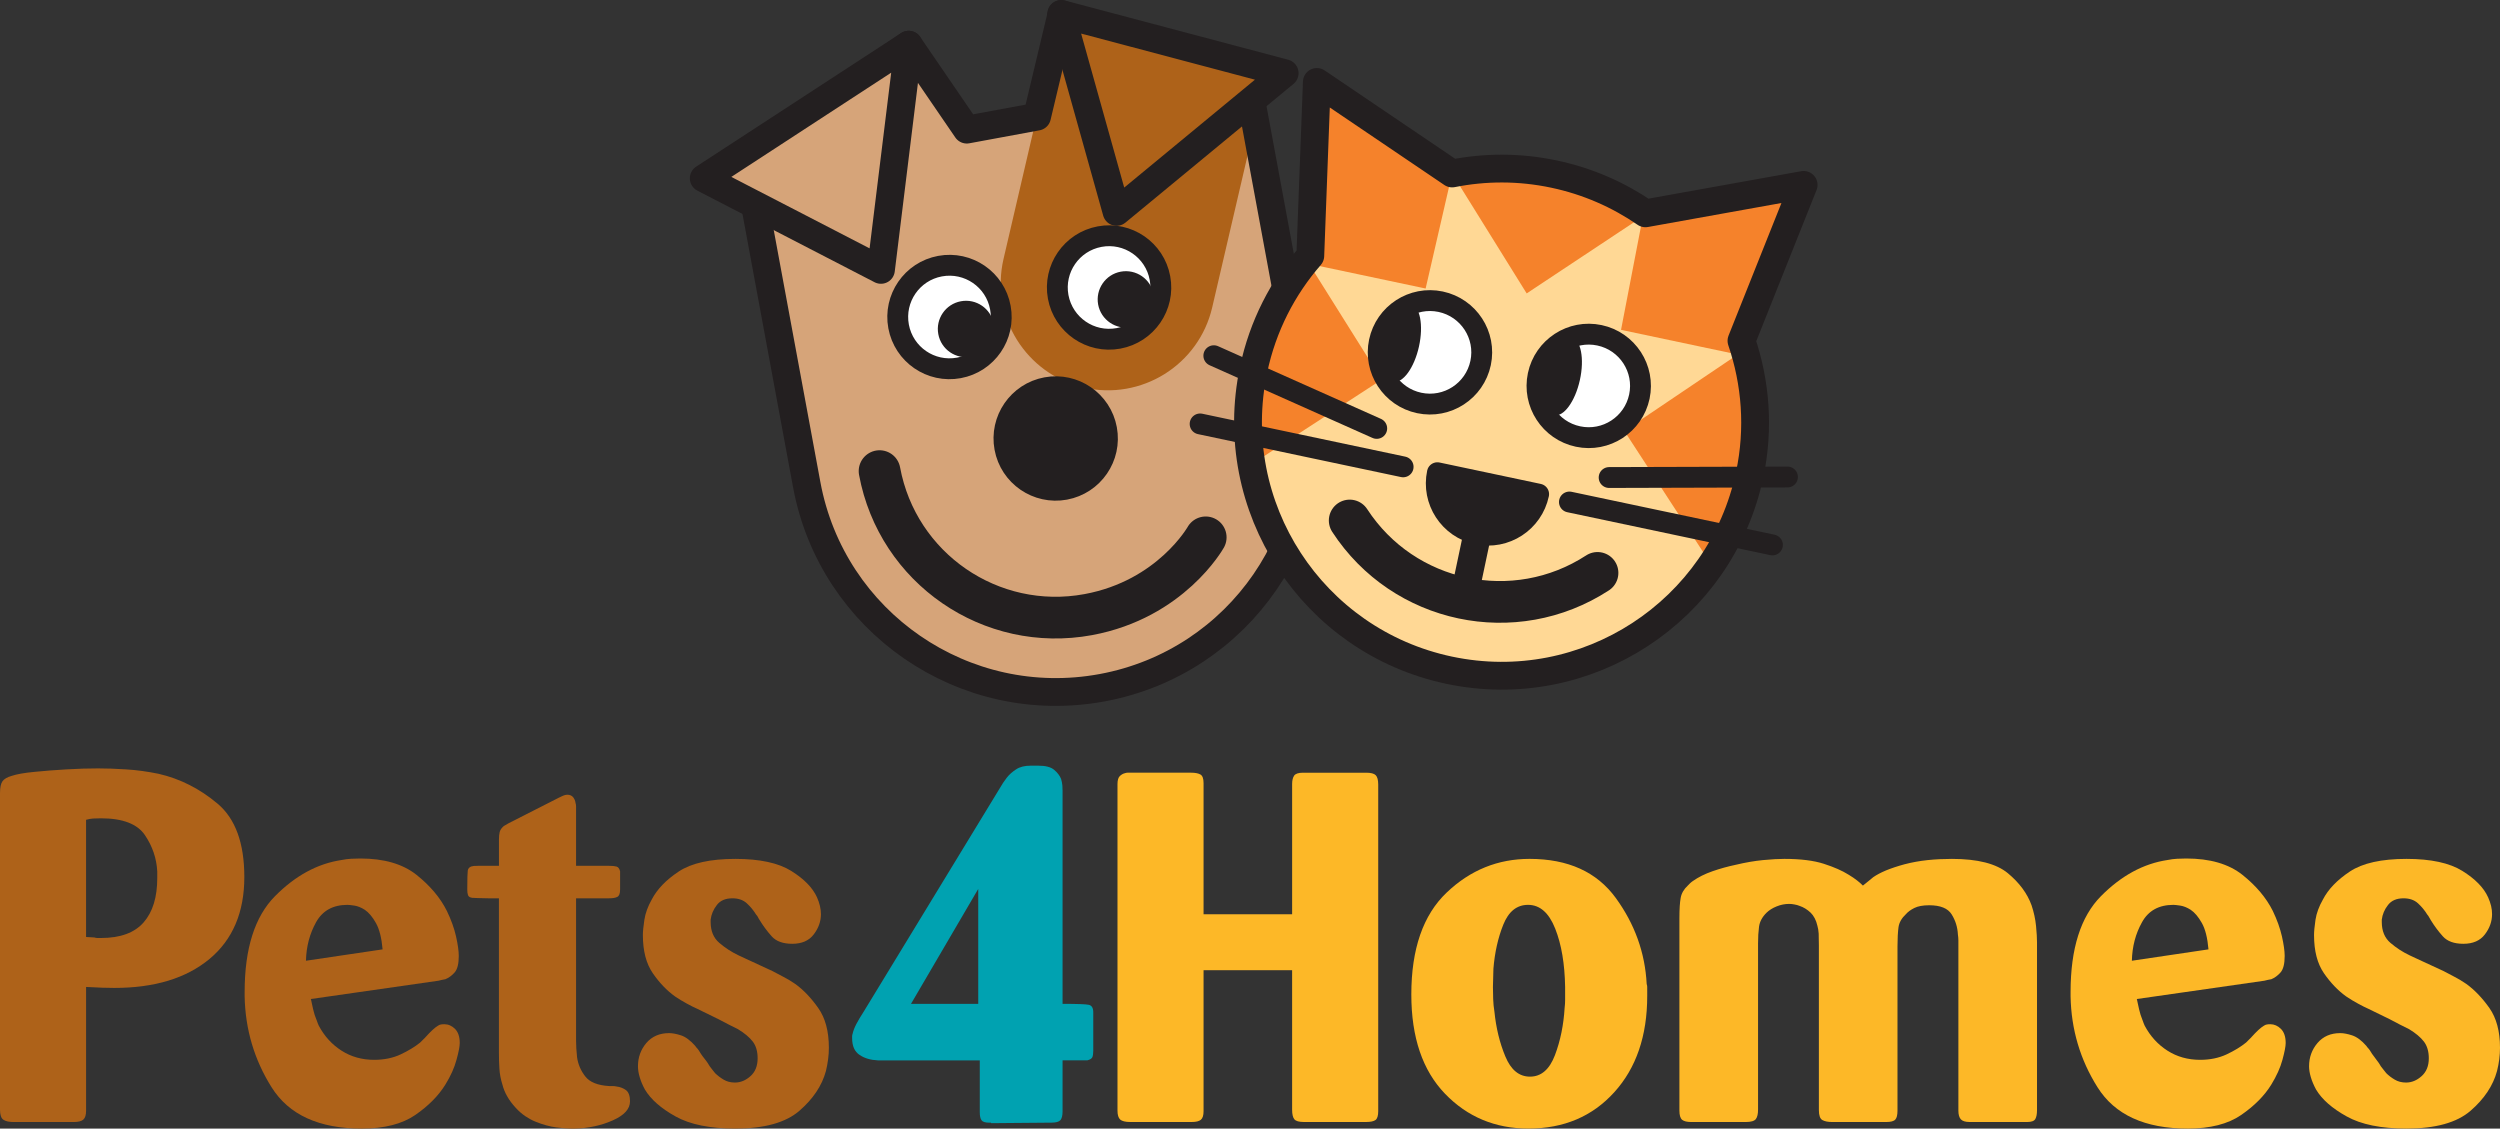
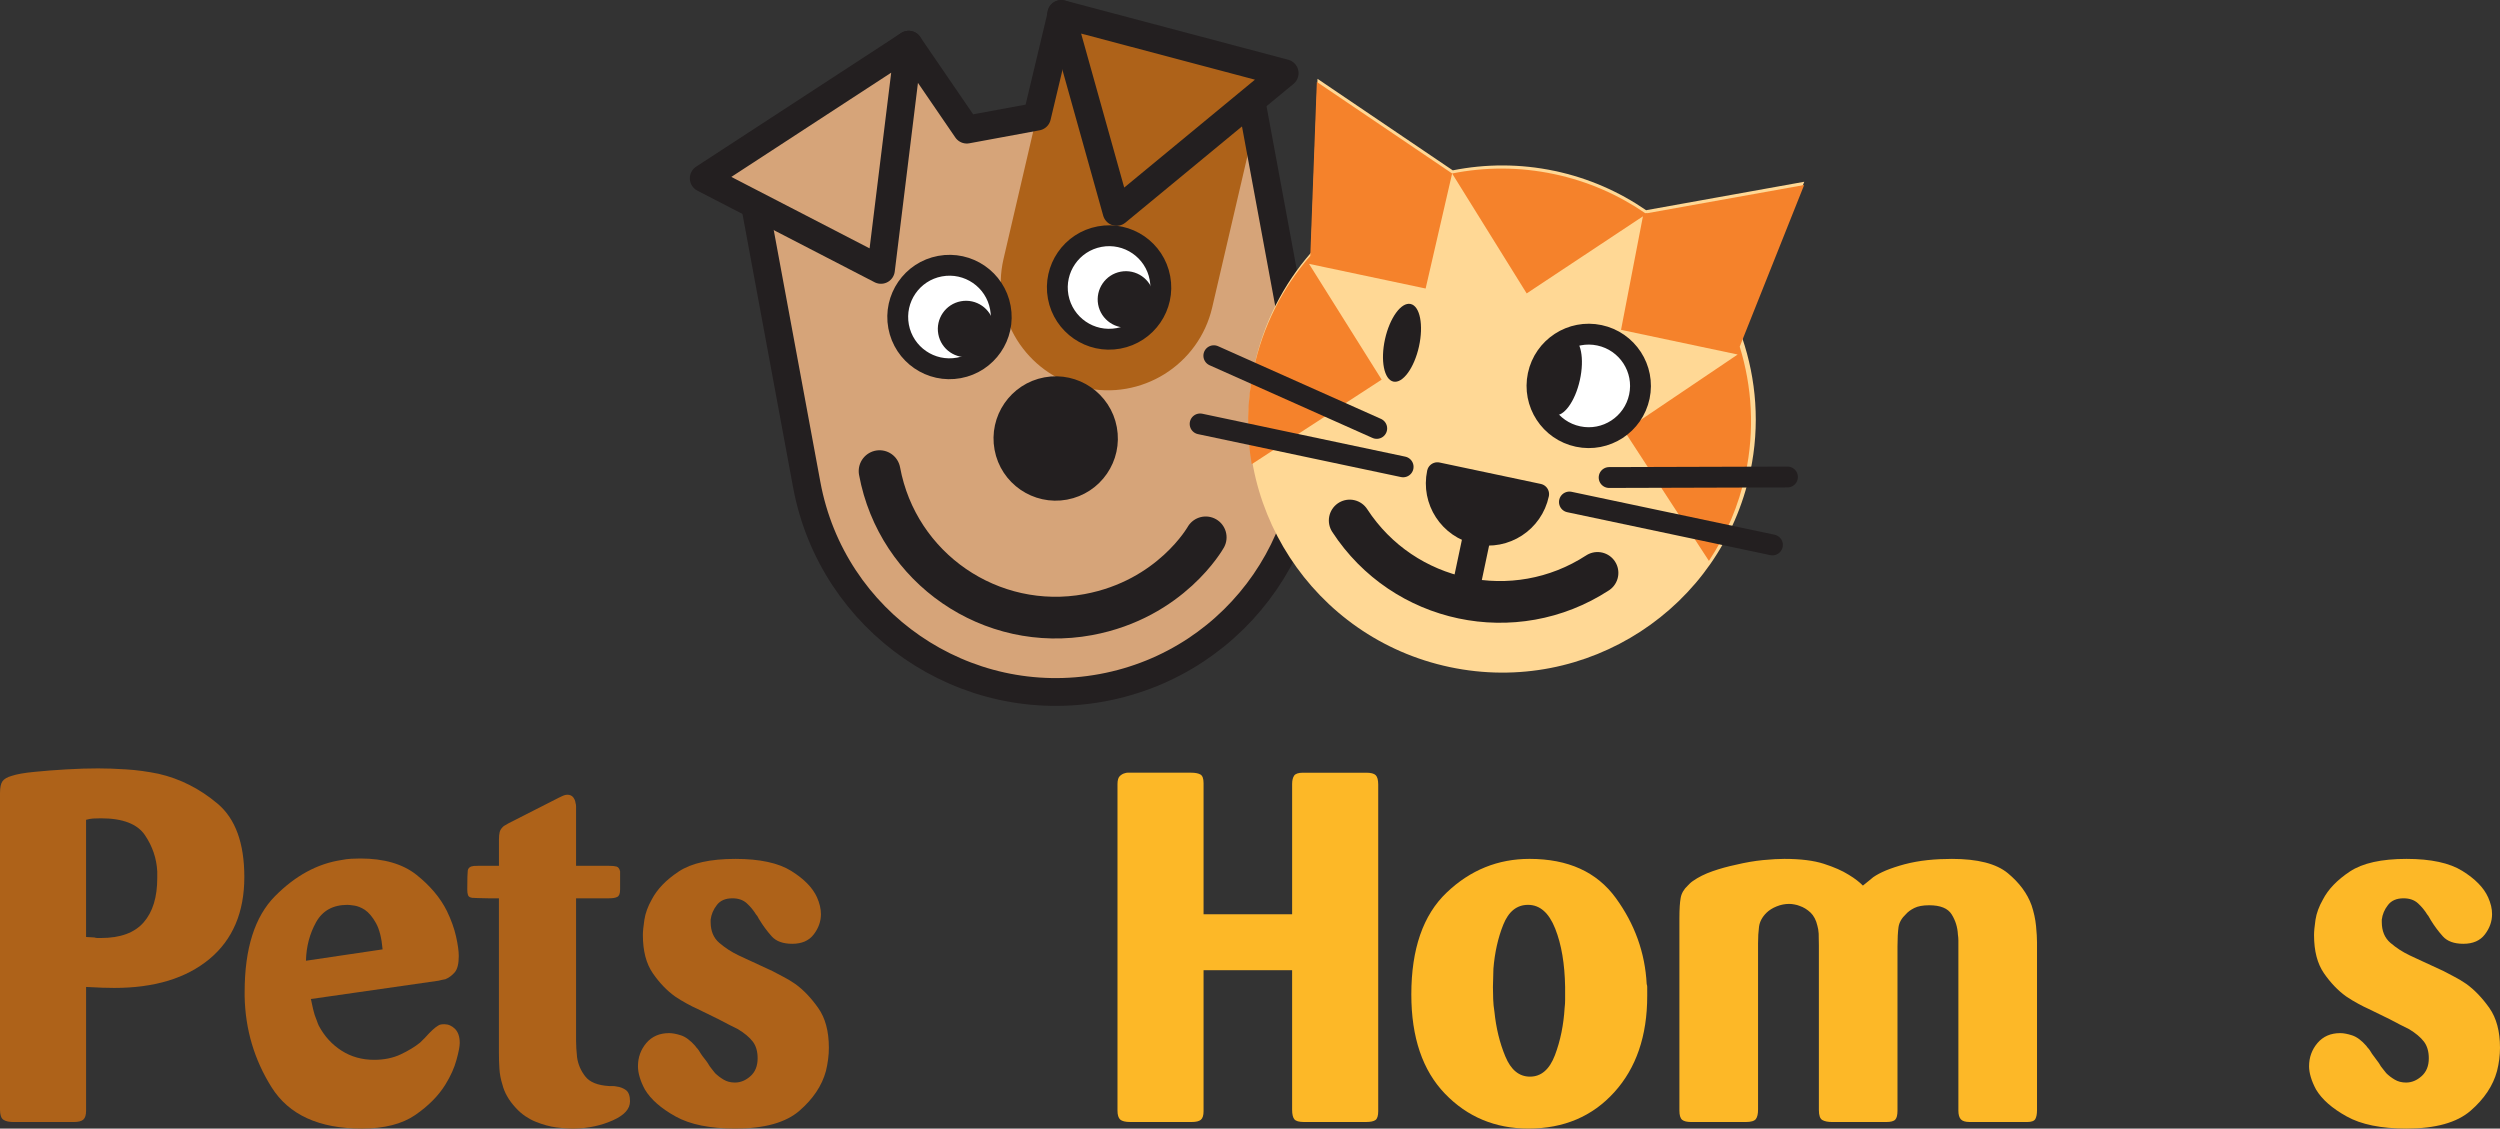
<svg xmlns="http://www.w3.org/2000/svg" xmlns:ns1="http://sodipodi.sourceforge.net/DTD/sodipodi-0.dtd" xmlns:ns2="http://www.inkscape.org/namespaces/inkscape" version="1.1" x="0px" y="0px" width="1000" height="451.434" viewBox="0 0 1000 451.434" enable-background="new 0 0 285 129" xml:space="preserve" id="svg76" ns1:docname="pets4homes-logo.svg" ns2:version="0.92.4 (5da689c313, 2019-01-14)">
  <rect x="0" y="0" width="1000" height="451.434" fill="#333333" stroke="none" />
  <ns1:namedview pagecolor="#ffffff" bordercolor="#111111" borderopacity="1" objecttolerance="10" gridtolerance="10" guidetolerance="10" ns2:pageopacity="0" ns2:pageshadow="2" ns2:window-width="1920" ns2:window-height="1017" id="namedview78" showgrid="false" fit-margin-top="0" fit-margin-left="0" fit-margin-right="0" fit-margin-bottom="0" ns2:zoom="0.58070175" ns2:cx="456.21004" ns2:cy="248.87403" ns2:window-x="1912" ns2:window-y="-8" ns2:window-maximized="1" ns2:current-layer="svg76" />
  <defs id="defs2">
</defs>
  <path d="m 0,317.251 c 0,-2.247 0.333,-3.829 0.989,-4.751 0.656,-0.919 1.907,-1.651 3.752,-2.17 1.984,-0.663 4.986,-1.199 9.011,-1.581 4.018,-0.403 8.267,-0.733 12.759,-0.992 2.237,-0.137 4.453,-0.231 6.634,-0.302 2.163,-0.056 4.176,-0.095 6.038,-0.095 3.292,0 7.04,0.123 11.269,0.396 4.218,0.259 8.569,0.855 13.057,1.781 8.565,1.974 16.416,5.957 23.54,11.949 7.114,5.999 10.683,15.771 10.683,29.336 0,14.119 -4.653,25.044 -13.944,32.775 -9.295,7.71 -21.987,11.574 -38.069,11.574 -1.455,0 -3.036,-0.028 -4.754,-0.088 -1.714,-0.07 -3.885,-0.165 -6.532,-0.302 v 49.482 c 0,1.704 -0.358,2.903 -1.094,3.562 -0.719,0.659 -1.998,0.978 -3.846,0.978 H 5.347 c -1.714,0 -3.036,-0.287 -3.969,-0.891 C 0.473,447.314 0,445.964 0,443.857 Z m 34.423,57.542 c 0.666,0 1.252,0.035 1.792,0.102 0.512,0.07 1.052,0.102 1.578,0.102 0.382,0.123 0.782,0.207 1.185,0.207 0.389,0 0.848,0 1.381,0 7.78,0 13.474,-2.09 17.11,-6.265 3.629,-4.158 5.438,-10.066 5.438,-17.737 0,-0.382 0,-0.813 0,-1.28 0,-0.459 0,-0.884 0,-1.28 -0.263,-5.273 -1.914,-10.136 -4.944,-14.599 -3.026,-4.477 -8.892,-6.718 -17.604,-6.718 -1.178,0 -2.251,0.035 -3.163,0.088 -0.919,0.081 -1.844,0.231 -2.77,0.512 v 46.87 z" id="path4" ns2:connector-curvature="0" style="fill:#ae6219;stroke-width:3.506" />
  <path d="m 124.358,399.606 c 0.263,1.185 0.564,2.528 0.884,4.053 0.33,1.508 0.82,3.054 1.494,4.635 0.13,0.403 0.263,0.768 0.396,1.09 0.13,0.337 0.249,0.631 0.389,0.898 2.247,4.218 5.277,7.545 9.102,9.985 3.822,2.444 8.169,3.664 13.05,3.664 3.965,0 7.496,-0.726 10.588,-2.17 3.085,-1.452 5.694,-3.04 7.815,-4.751 0.263,-0.259 0.554,-0.561 0.891,-0.891 0.323,-0.323 0.621,-0.624 0.898,-0.891 1.304,-1.452 2.37,-2.542 3.163,-3.261 0.782,-0.733 1.511,-1.287 2.156,-1.683 0.403,-0.259 0.789,-0.431 1.192,-0.494 0.396,-0.07 0.863,-0.102 1.392,-0.102 1.581,0 2.994,0.638 4.249,1.869 1.245,1.266 1.879,3.148 1.879,5.648 0,1.322 -0.424,3.562 -1.297,6.725 -0.848,3.17 -2.325,6.465 -4.442,9.887 -2.766,4.491 -6.784,8.541 -12.061,12.184 -5.28,3.615 -12.401,5.431 -21.359,5.431 -17.145,0 -29.178,-5.505 -36.099,-16.517 -6.918,-11.013 -10.508,-23.119 -10.781,-36.302 0,-0.403 0,-0.74 0,-1.006 0,-0.266 0,-0.519 0,-0.789 0,-17.408 4.046,-30.191 12.173,-38.381 8.103,-8.176 16.973,-12.997 26.597,-14.435 1.315,-0.273 2.602,-0.431 3.86,-0.501 1.245,-0.07 2.472,-0.102 3.66,-0.102 9.495,0 16.966,2.184 22.446,6.525 5.466,4.369 9.526,9.168 12.159,14.449 1.718,3.562 2.938,6.956 3.667,10.189 0.719,3.24 1.09,5.841 1.09,7.819 0,3.163 -0.557,5.375 -1.683,6.63 -1.122,1.252 -2.342,2.135 -3.664,2.672 -0.522,0.13 -1.024,0.221 -1.483,0.288 -0.456,0.074 -0.894,0.179 -1.283,0.309 z m 28.68,-19.859 c -0.403,-4.607 -1.297,-8.141 -2.689,-10.574 -1.367,-2.451 -2.861,-4.19 -4.432,-5.252 -1.448,-0.926 -2.843,-1.48 -4.158,-1.683 -1.318,-0.193 -2.244,-0.295 -2.773,-0.295 -5.792,0 -9.971,2.314 -12.548,6.932 -2.566,4.607 -3.92,9.751 -4.057,15.42 z" id="path6" ns2:connector-curvature="0" style="fill:#ae6219;stroke-width:3.506" />
  <path d="m 230.425,359.318 v 56.88 c 0,0.919 0.042,1.974 0.102,3.163 0.074,1.185 0.168,2.377 0.302,3.562 0.389,2.773 1.483,5.333 3.268,7.629 1.774,2.314 4.972,3.601 9.586,3.871 0.403,0 0.859,0 1.388,0 0.529,0 1.052,0.07 1.581,0.186 1.315,0.144 2.549,0.61 3.671,1.395 1.118,0.789 1.679,2.307 1.679,4.54 0,3.047 -2.311,5.575 -6.932,7.622 -4.614,2.048 -9.694,3.138 -15.224,3.268 -0.27,0 -0.508,0 -0.701,0 -0.193,0 -0.365,0 -0.498,0 -1.578,0 -3.653,-0.165 -6.23,-0.487 -2.559,-0.337 -5.301,-1.101 -8.218,-2.286 -1.308,-0.519 -2.661,-1.241 -4.053,-2.17 -1.371,-0.926 -2.654,-2.055 -3.85,-3.362 -1.455,-1.581 -2.612,-3.138 -3.454,-4.663 -0.863,-1.515 -1.483,-3.061 -1.879,-4.649 -0.67,-2.118 -1.069,-4.232 -1.199,-6.329 -0.14,-2.121 -0.189,-4.169 -0.189,-6.157 v -62.009 c -0.529,0 -1.192,0 -1.977,0 -0.803,0 -1.518,0 -2.17,0 -1.595,0 -3.001,-0.028 -4.263,-0.095 -1.245,-0.049 -2.013,-0.095 -2.268,-0.095 -0.929,-0.137 -1.49,-0.494 -1.683,-1.062 -0.21,-0.582 -0.302,-1.329 -0.302,-2.233 0,-4.225 0.077,-6.753 0.196,-7.622 0.14,-0.848 0.67,-1.416 1.581,-1.683 h 0.21 c 0.126,-0.123 0.855,-0.2 2.181,-0.2 1.308,0 2.703,0 4.151,0 0.789,0 1.571,0 2.374,0 0.789,0 1.448,0 1.977,0 v -10.266 c 0,-1.452 0.102,-2.542 0.291,-3.247 0.196,-0.74 0.628,-1.431 1.29,-2.083 0.256,-0.259 0.589,-0.494 0.992,-0.684 0.389,-0.214 0.782,-0.431 1.178,-0.698 l 20.188,-10.266 c 0.515,-0.259 1.076,-0.533 1.679,-0.796 0.589,-0.252 1.147,-0.403 1.683,-0.403 1.052,0 1.837,0.337 2.367,0.992 0.529,0.659 0.863,1.445 0.982,2.377 0.14,0.382 0.196,0.813 0.196,1.273 0,0.466 0,0.834 0,1.097 v 22.702 h 13.257 c 1.318,0 2.307,0.102 2.97,0.302 0.666,0.207 1.118,0.827 1.388,1.876 v 7.328 c 0,1.553 -0.358,2.521 -1.09,2.903 -0.715,0.389 -1.813,0.582 -3.268,0.582 h -13.26 z" id="path8" ns2:connector-curvature="0" style="fill:#ae6219;stroke-width:3.506" />
  <path d="m 308.99,388.429 c 1.192,0.663 2.559,1.388 4.158,2.191 1.581,0.789 3.233,1.781 4.958,2.966 3.282,2.37 6.353,5.589 9.179,9.607 2.85,4.032 4.263,9.34 4.263,15.935 0,1.466 -0.098,2.994 -0.302,4.575 -0.203,1.574 -0.501,3.155 -0.884,4.74 -1.581,5.82 -5.112,11.107 -10.588,15.858 -5.473,4.747 -14.017,7.128 -25.626,7.128 -10.161,0 -18.134,-1.616 -23.936,-4.856 -5.799,-3.219 -9.887,-6.805 -12.254,-10.771 -0.936,-1.725 -1.623,-3.362 -2.076,-4.944 -0.477,-1.588 -0.698,-3.033 -0.698,-4.348 0,-3.569 1.122,-6.662 3.352,-9.305 2.251,-2.637 5.284,-3.958 9.116,-3.958 1.315,0 2.903,0.302 4.744,0.891 1.837,0.603 3.752,2.013 5.74,4.267 0.133,0.252 0.33,0.512 0.6,0.782 0.263,0.259 0.526,0.596 0.796,0.992 0.116,0.259 0.382,0.691 0.789,1.28 0.379,0.596 0.848,1.227 1.378,1.883 0.536,0.652 0.989,1.287 1.388,1.869 0.396,0.61 0.659,1.027 0.803,1.301 0.263,0.382 0.579,0.813 0.982,1.28 0.389,0.466 0.792,0.957 1.182,1.48 0.936,0.919 2.048,1.781 3.366,2.566 1.315,0.796 2.836,1.185 4.547,1.185 2.244,0 4.323,-0.855 6.23,-2.566 1.914,-1.704 2.861,-4.081 2.861,-7.128 0,-2.773 -0.649,-5.014 -1.963,-6.725 -1.318,-1.711 -3.31,-3.362 -5.946,-4.958 -1.045,-0.519 -2.237,-1.108 -3.555,-1.774 -1.315,-0.663 -2.703,-1.378 -4.165,-2.177 l -8.495,-4.158 c -1.199,-0.526 -2.577,-1.213 -4.165,-2.083 -1.581,-0.856 -3.163,-1.809 -4.747,-2.875 -3.299,-2.363 -6.265,-5.473 -8.899,-9.291 -2.633,-3.829 -3.969,-8.902 -3.969,-15.252 0,-1.445 0.21,-3.499 0.6,-6.129 0.403,-2.637 1.388,-5.34 2.966,-8.127 2.125,-4.088 5.704,-7.808 10.781,-11.178 5.08,-3.362 12.633,-5.045 22.653,-5.045 9.761,0 17.205,1.616 22.355,4.821 5.147,3.212 8.569,6.739 10.294,10.546 0.519,1.185 0.926,2.349 1.175,3.457 0.259,1.129 0.403,2.205 0.403,3.275 0,2.896 -0.964,5.603 -2.875,8.103 -1.907,2.514 -4.761,3.759 -8.593,3.759 -3.706,0 -6.434,-0.985 -8.215,-2.973 -1.778,-1.974 -3.394,-4.144 -4.842,-6.525 -0.277,-0.389 -0.501,-0.789 -0.687,-1.192 -0.217,-0.389 -0.431,-0.712 -0.705,-0.971 -1.059,-1.725 -2.304,-3.233 -3.759,-4.554 -1.448,-1.315 -3.362,-1.977 -5.732,-1.977 -2.777,0 -4.849,0.884 -6.23,2.686 -1.381,1.774 -2.209,3.727 -2.479,5.834 0,0.137 0,0.287 0,0.494 0,0.2 0,0.368 0,0.487 0,3.576 1.161,6.357 3.468,8.327 2.318,1.984 4.845,3.629 7.612,4.951 0.533,0.273 1.031,0.512 1.497,0.691 0.452,0.207 0.947,0.431 1.483,0.698 z" id="path10" ns2:connector-curvature="0" style="fill:#ae6219;stroke-width:3.506" />
  <path d="M 516.85,388.068 H 481.425 v 56.385 c 0,1.711 -0.361,2.861 -1.087,3.457 -0.729,0.603 -1.942,0.891 -3.671,0.891 h -24.525 c -1.974,0 -3.32,-0.323 -4.067,-0.978 -0.708,-0.659 -1.08,-1.855 -1.08,-3.562 V 313.636 c 0,-1.588 0.337,-2.672 0.982,-3.261 0.666,-0.596 1.322,-0.957 1.981,-1.097 0.396,-0.123 0.719,-0.2 1.003,-0.2 0.242,0 0.512,0 0.789,0 h 24.729 c 1.567,0 2.794,0.231 3.65,0.698 0.863,0.466 1.294,1.609 1.294,3.457 v 52.476 h 35.426 v -52.073 c 0,-1.452 0.263,-2.566 0.789,-3.355 0.526,-0.796 1.718,-1.199 3.566,-1.199 h 25.321 c 1.844,0 3.106,0.337 3.759,0.992 0.659,0.663 1.003,1.911 1.003,3.759 v 130.617 c 0,1.848 -0.375,3.04 -1.094,3.555 -0.726,0.533 -2.02,0.796 -3.86,0.796 h -24.729 c -1.991,0 -3.268,-0.365 -3.86,-1.083 -0.6,-0.733 -0.898,-2.013 -0.898,-3.864 v -55.786 z" id="path12" ns2:connector-curvature="0" style="fill:#fdb827;stroke-width:3.506" />
  <path d="m 658.887,396.395 c 0,0.28 0,0.473 0,0.603 0,0.266 0,0.501 0,0.691 0,0.207 0,0.431 0,0.691 0,15.963 -4.386,28.81 -13.162,38.497 -8.765,9.698 -20.209,14.55 -34.318,14.55 -13.327,0 -24.462,-4.649 -33.424,-13.951 -8.965,-9.312 -13.453,-22.537 -13.453,-39.682 0,-18.214 4.712,-31.814 14.147,-40.78 9.417,-8.979 20.476,-13.463 33.133,-13.463 15.416,0 26.916,5.217 34.507,15.641 7.584,10.424 11.714,21.899 12.359,34.43 0.14,0.403 0.21,0.768 0.21,1.097 0,0.323 0,0.691 0,1.09 0,0.14 0,0.33 0,0.586 z m -36.804,-24.942 c -2.514,-6.343 -6.125,-9.512 -10.869,-9.512 -4.477,0 -7.78,2.644 -9.898,7.924 -2.118,5.28 -3.425,11.163 -3.948,17.625 0,1.192 -0.035,2.405 -0.095,3.657 -0.074,1.259 -0.098,2.479 -0.098,3.664 0,1.581 0.028,3.198 0.098,4.856 0.063,1.644 0.217,3.334 0.501,5.045 0.656,6.479 2.097,12.415 4.344,17.825 2.237,5.424 5.529,8.12 9.873,8.12 4.491,0 7.815,-2.875 9.996,-8.615 2.17,-5.74 3.454,-12.054 3.867,-18.915 0.13,-1.048 0.196,-2.083 0.196,-3.068 0,-0.985 0,-1.946 0,-2.875 0,-0.389 0,-0.796 0,-1.185 0,-0.403 0,-0.796 0,-1.192 -0.151,-9.232 -1.452,-17.026 -3.969,-23.354 z" id="path14" ns2:connector-curvature="0" style="fill:#fdb827;stroke-width:3.506" />
  <path d="m 671.765,367.084 c 0,-3.425 0.168,-6.073 0.501,-7.91 0.323,-1.848 1.283,-3.499 2.861,-4.958 0.28,-0.252 0.572,-0.554 0.887,-0.898 0.333,-0.323 0.701,-0.61 1.104,-0.891 2.237,-1.581 4.863,-2.882 7.896,-3.937 3.043,-1.062 6.136,-1.911 9.312,-2.58 3.815,-0.912 7.443,-1.539 10.883,-1.876 3.418,-0.33 6.251,-0.48 8.502,-0.48 6.462,0 11.728,0.645 15.83,1.967 4.081,1.315 7.377,2.766 9.887,4.348 1.315,0.796 2.451,1.56 3.362,2.279 0.922,0.719 1.722,1.409 2.37,2.083 0.666,-0.54 1.322,-1.062 1.984,-1.595 0.649,-0.526 1.385,-1.115 2.177,-1.788 1.325,-0.919 3.001,-1.795 5.038,-2.665 2.055,-0.841 4.512,-1.679 7.422,-2.465 3.033,-0.796 6.136,-1.35 9.295,-1.683 3.173,-0.33 6.406,-0.48 9.694,-0.48 10.294,0 17.744,1.904 22.369,5.725 4.607,3.822 7.787,8.11 9.491,12.853 0.926,2.78 1.511,5.505 1.785,8.218 0.263,2.703 0.389,4.916 0.389,6.616 v 67.082 c 0,1.588 -0.231,2.773 -0.691,3.576 -0.459,0.789 -1.557,1.178 -3.268,1.178 h -22.944 c -1.714,0 -2.917,-0.365 -3.569,-1.083 -0.656,-0.733 -0.978,-1.883 -0.978,-3.457 v -65.733 c 0,-0.789 0,-1.588 0,-2.377 0,-0.796 -0.077,-1.581 -0.196,-2.37 -0.14,-2.903 -0.968,-5.575 -2.486,-8.018 -1.522,-2.444 -4.512,-3.664 -8.997,-3.664 -2.514,0 -4.477,0.368 -5.939,1.09 -1.455,0.726 -2.577,1.553 -3.369,2.472 -1.7,1.581 -2.703,3.334 -2.97,5.245 -0.249,1.918 -0.403,4.453 -0.403,7.622 v 65.733 c 0,1.704 -0.277,2.903 -0.877,3.562 -0.6,0.659 -1.82,0.978 -3.664,0.978 h -21.552 c -1.711,0 -3.033,-0.259 -3.969,-0.796 -0.912,-0.512 -1.381,-1.841 -1.381,-3.958 v -65.862 c 0,-1.977 -0.035,-3.576 -0.081,-4.758 -0.084,-1.185 -0.242,-2.233 -0.515,-3.148 -0.512,-2.247 -1.448,-4.007 -2.742,-5.252 -1.336,-1.252 -2.787,-2.142 -4.372,-2.672 -0.649,-0.259 -1.353,-0.473 -2.076,-0.582 -0.719,-0.137 -1.42,-0.221 -2.076,-0.221 -1.714,0 -3.401,0.33 -5.049,1.006 -1.637,0.652 -2.994,1.515 -4.067,2.559 -1.704,1.704 -2.696,3.569 -2.959,5.54 -0.263,1.977 -0.396,4.218 -0.396,6.732 v 66.465 c 0,1.725 -0.284,2.966 -0.884,3.766 -0.6,0.789 -1.953,1.178 -4.06,1.178 h -21.755 c -1.711,0 -2.931,-0.287 -3.671,-0.891 -0.715,-0.596 -1.087,-1.816 -1.087,-3.65 v -77.177 z" id="path16" ns2:connector-curvature="0" style="fill:#fdb827;stroke-width:3.506" />
-   <path d="m 854.735,399.606 c 0.249,1.185 0.554,2.528 0.884,4.053 0.33,1.508 0.827,3.054 1.476,4.635 0.14,0.403 0.27,0.768 0.403,1.09 0.126,0.337 0.27,0.631 0.382,0.898 2.251,4.218 5.28,7.545 9.109,9.985 3.818,2.444 8.176,3.664 13.06,3.664 3.948,0 7.479,-0.726 10.578,-2.17 3.099,-1.452 5.704,-3.04 7.808,-4.751 0.263,-0.259 0.572,-0.561 0.891,-0.891 0.337,-0.323 0.638,-0.624 0.901,-0.891 1.315,-1.452 2.367,-2.542 3.159,-3.261 0.789,-0.733 1.522,-1.287 2.181,-1.683 0.389,-0.259 0.789,-0.431 1.185,-0.494 0.386,-0.07 0.848,-0.102 1.378,-0.102 1.581,0 3.001,0.638 4.249,1.869 1.259,1.266 1.893,3.148 1.893,5.648 0,1.322 -0.438,3.562 -1.294,6.725 -0.855,3.17 -2.356,6.465 -4.446,9.887 -2.763,4.491 -6.795,8.541 -12.079,12.184 -5.259,3.615 -12.384,5.431 -21.338,5.431 -17.162,0 -29.185,-5.505 -36.102,-16.517 -6.939,-11.013 -10.522,-23.119 -10.785,-36.302 0,-0.403 0,-0.74 0,-1.006 0,-0.266 0,-0.519 0,-0.789 0,-17.408 4.057,-30.191 12.173,-38.381 8.11,-8.176 16.97,-12.997 26.594,-14.435 1.325,-0.273 2.605,-0.431 3.871,-0.501 1.241,-0.07 2.458,-0.102 3.643,-0.102 9.491,0 16.97,2.184 22.45,6.525 5.47,4.369 9.519,9.168 12.166,14.449 1.704,3.562 2.917,6.956 3.65,10.189 0.722,3.24 1.094,5.841 1.094,7.819 0,3.163 -0.557,5.375 -1.683,6.63 -1.118,1.252 -2.332,2.135 -3.65,2.672 -0.526,0.13 -1.024,0.221 -1.497,0.288 -0.452,0.074 -0.884,0.179 -1.266,0.309 z m 28.659,-19.859 c -0.403,-4.607 -1.28,-8.141 -2.668,-10.574 -1.388,-2.451 -2.861,-4.19 -4.446,-5.252 -1.455,-0.926 -2.84,-1.48 -4.165,-1.683 -1.315,-0.193 -2.244,-0.295 -2.756,-0.295 -5.799,0 -9.989,2.314 -12.548,6.932 -2.584,4.607 -3.934,9.751 -4.06,15.42 z" id="path18" ns2:connector-curvature="0" style="fill:#fdb827;stroke-width:3.506" />
  <path d="m 977.435,388.429 c 1.192,0.663 2.577,1.388 4.162,2.191 1.578,0.789 3.229,1.781 4.951,2.966 3.289,2.37 6.357,5.589 9.204,9.607 2.829,4.032 4.249,9.34 4.249,15.935 0,1.466 -0.102,2.994 -0.298,4.575 -0.196,1.574 -0.498,3.155 -0.901,4.74 -1.578,5.82 -5.091,11.107 -10.571,15.858 -5.477,4.747 -14.01,7.128 -25.623,7.128 -10.164,0 -18.141,-1.616 -23.933,-4.856 -5.82,-3.219 -9.901,-6.805 -12.264,-10.771 -0.919,-1.725 -1.623,-3.362 -2.083,-4.944 -0.473,-1.588 -0.701,-3.033 -0.701,-4.348 0,-3.569 1.132,-6.662 3.369,-9.305 2.251,-2.637 5.273,-3.958 9.102,-3.958 1.318,0 2.903,0.302 4.737,0.891 1.865,0.603 3.783,2.013 5.747,4.267 0.14,0.252 0.337,0.512 0.6,0.782 0.263,0.259 0.522,0.596 0.789,0.992 0.126,0.259 0.403,0.691 0.796,1.28 0.403,0.596 0.855,1.227 1.388,1.883 0.526,0.652 0.978,1.287 1.385,1.869 0.389,0.61 0.652,1.027 0.796,1.301 0.256,0.382 0.593,0.813 0.996,1.28 0.389,0.466 0.796,0.957 1.178,1.48 0.912,0.919 2.041,1.781 3.355,2.566 1.315,0.796 2.843,1.185 4.568,1.185 2.23,0 4.316,-0.855 6.213,-2.566 1.914,-1.704 2.882,-4.081 2.882,-7.128 0,-2.773 -0.67,-5.014 -1.984,-6.725 -1.318,-1.711 -3.299,-3.362 -5.932,-4.958 -1.059,-0.519 -2.237,-1.108 -3.566,-1.774 -1.318,-0.663 -2.707,-1.378 -4.144,-2.177 l -8.52,-4.158 c -1.199,-0.526 -2.566,-1.213 -4.151,-2.083 -1.595,-0.856 -3.173,-1.809 -4.754,-2.875 -3.292,-2.363 -6.262,-5.473 -8.899,-9.291 -2.64,-3.829 -3.958,-8.902 -3.958,-15.252 0,-1.445 0.196,-3.499 0.579,-6.129 0.403,-2.637 1.399,-5.34 2.991,-8.127 2.111,-4.088 5.694,-7.808 10.771,-11.178 5.07,-3.362 12.633,-5.045 22.66,-5.045 9.751,0 17.194,1.616 22.341,4.821 5.161,3.212 8.586,6.739 10.287,10.546 0.526,1.185 0.933,2.349 1.199,3.457 0.263,1.129 0.382,2.205 0.382,3.275 0,2.896 -0.95,5.603 -2.861,8.103 -1.911,2.514 -4.793,3.759 -8.601,3.759 -3.692,0 -6.427,-0.985 -8.218,-2.973 -1.778,-1.974 -3.394,-4.144 -4.849,-6.525 -0.263,-0.389 -0.494,-0.789 -0.687,-1.192 -0.21,-0.389 -0.417,-0.712 -0.68,-0.971 -1.052,-1.725 -2.321,-3.233 -3.762,-4.554 -1.455,-1.315 -3.369,-1.977 -5.74,-1.977 -2.777,0 -4.845,0.884 -6.23,2.686 -1.392,1.774 -2.216,3.727 -2.479,5.834 0,0.137 0,0.287 0,0.494 0,0.2 0,0.368 0,0.487 0,3.576 1.164,6.357 3.461,8.327 2.318,1.984 4.845,3.629 7.619,4.951 0.529,0.273 1.024,0.512 1.476,0.691 0.473,0.207 0.968,0.431 1.49,0.698 z" id="path20" ns2:connector-curvature="0" style="fill:#fdb827;stroke-width:3.506" />
-   <path d="m 396.457,449.267 c 0,-0.137 -0.028,-0.193 -0.102,-0.193 -0.074,0 -0.161,0 -0.302,0 -0.123,0 -0.263,0 -0.382,0 -1.592,0 -2.616,-0.337 -3.068,-0.985 -0.463,-0.663 -0.691,-1.718 -0.691,-3.17 v -20.77 h -40.776 c -2.896,-0.137 -5.34,-0.841 -7.307,-2.184 -1.995,-1.315 -2.98,-3.548 -2.98,-6.718 0,-0.252 0,-0.519 0,-0.796 0,-0.252 0.063,-0.575 0.203,-0.985 0.263,-1.178 0.761,-2.472 1.483,-3.85 0.726,-1.385 1.679,-3.005 2.875,-4.842 l 55.786,-91.583 c 0.266,-0.396 0.522,-0.761 0.782,-1.097 0.27,-0.337 0.529,-0.684 0.782,-1.076 0.94,-1.192 2.149,-2.272 3.671,-3.268 1.518,-1.006 3.461,-1.48 5.848,-1.48 h 3.071 c 2.896,0 4.993,0.554 6.325,1.672 1.315,1.115 2.251,2.342 2.77,3.65 0.259,0.926 0.424,1.774 0.498,2.573 0.07,0.789 0.081,1.473 0.081,1.984 v 85.391 c 5.813,0 9.309,0.13 10.487,0.382 1.192,0.273 1.792,1.259 1.792,2.98 v 15.469 c 0,1.192 -0.14,2.048 -0.396,2.566 -0.27,0.54 -0.943,0.933 -1.974,1.199 h -9.908 v 19.385 c 0,0.123 0,0.28 0,0.494 0,0.2 0,0.368 0,0.48 0,1.725 -0.284,2.917 -0.877,3.58 -0.607,0.652 -1.757,0.985 -3.475,0.985 z m -5.161,-47.718 V 355.573 L 364.394,401.549 Z" id="path22" ns2:connector-curvature="0" style="fill:#00a2b1;stroke-width:3.506" />
  <path d="m 424.37,4.369 -9.793,41.022 -28.084,5.193 -23.253,-33.967 -64.765,46.428 23.968,129.519 c 10.189,55.06 63.114,91.454 118.184,81.272 55.085,-10.203 91.45,-63.117 81.268,-118.188 L 498.436,28.901 Z" id="path24" ns2:connector-curvature="0" style="fill:#d6a479;stroke-width:3.506" />
  <path d="M 498.664,30.174 424.159,5.856 401.415,103.557 c -5.375,23.042 8.979,46.088 32.014,51.456 23.056,5.347 46.091,-8.99 51.449,-32.028 l 17.25,-74.109 z" id="path26" ns2:connector-curvature="0" style="fill:#ae6219;stroke-width:3.506" />
  <path d="m 424.598,5.635 -9.782,41.022 -28.102,5.193 -23.246,-33.967 -64.761,46.428 23.971,129.512 c 10.192,55.074 63.11,91.46 118.181,81.265 55.085,-10.196 91.457,-63.107 81.268,-118.184 L 498.675,30.171 Z" id="path28" ns2:connector-curvature="0" style="fill:none;stroke:#231f20;stroke-width:11.123;stroke-linecap:round;stroke-linejoin:round" />
  <path d="m 463.985,111.225 c 2.09,11.241 -5.34,22.039 -16.58,24.122 -11.248,2.086 -22.032,-5.347 -24.129,-16.584 -2.069,-11.241 5.347,-22.032 16.591,-24.115 11.244,-2.093 22.046,5.329 24.119,16.577 z" id="path30" ns2:connector-curvature="0" style="fill:#ffffff;stroke:#231f20;stroke-width:8.342;stroke-linecap:round;stroke-linejoin:round" />
  <path d="m 442.629,171.632 c 2.083,11.23 -5.333,22.032 -16.58,24.122 -11.241,2.076 -22.039,-5.347 -24.122,-16.584 -2.083,-11.241 5.34,-22.043 16.587,-24.126 11.244,-2.079 22.046,5.34 24.115,16.587 z" id="path32" ns2:connector-curvature="0" style="fill:#231f20;stroke:#231f20;stroke-width:8.342;stroke-linecap:round;stroke-linejoin:round" />
  <path d="m 400.146,123.037 c 2.097,11.244 -5.333,22.039 -16.58,24.122 -11.241,2.083 -22.036,-5.34 -24.126,-16.587 -2.076,-11.237 5.34,-22.039 16.58,-24.115 11.258,-2.083 22.06,5.34 24.126,16.58 z" id="path34" ns2:connector-curvature="0" style="fill:#ffffff;stroke:#231f20;stroke-width:8.342;stroke-linecap:round;stroke-linejoin:round" />
  <polygon points="80.29,20.342 103.667,5.1 100.507,30.79 " id="polygon36" transform="matrix(3.506,0,0,3.506,0,4.705454e-4)" style="fill:#d6a479;stroke:#231f20;stroke-width:3.172;stroke-linecap:round;stroke-linejoin:round" />
  <polygon points="121.071,1.586 146.567,8.348 127.392,24.175 " id="polygon38" transform="matrix(3.506,0,0,3.506,0,4.705454e-4)" style="fill:#ae6219;stroke:#231f20;stroke-width:3.172;stroke-linecap:round;stroke-linejoin:round" />
  <path d="m 351.825,188.444 c 7.202,38.904 44.577,64.604 83.491,57.402 33.112,-6.129 46.971,-30.906 46.971,-30.906" id="path40" ns2:connector-curvature="0" style="fill:none;stroke:#231f20;stroke-width:16.684;stroke-linecap:round;stroke-linejoin:round" />
  <path d="m 461.45,117.711 c 1.136,6.125 -2.91,12.012 -9.039,13.141 -6.125,1.139 -12.012,-2.914 -13.155,-9.032 -1.118,-6.129 2.921,-12.022 9.046,-13.155 6.129,-1.132 12.015,2.917 13.148,9.046 z" id="path42" ns2:connector-curvature="0" style="fill:#231f20;stroke-width:3.506" />
  <path d="m 397.502,129.548 c 1.129,6.129 -2.91,12.015 -9.046,13.141 -6.118,1.136 -12.012,-2.91 -13.134,-9.032 -1.139,-6.136 2.907,-12.019 9.032,-13.155 6.122,-1.136 12.019,2.91 13.148,9.046 z" id="path44" ns2:connector-curvature="0" style="fill:#231f20;stroke-width:3.506" />
  <path d="m 696.854,135.056 24.848,-62.353 -63.261,11.377 c -10.732,-7.387 -23.028,-12.846 -36.562,-15.707 -13.87,-2.931 -27.674,-2.85 -40.773,-0.235 l -54.099,-36.611 -2.619,69.554 c -10.967,12.59 -19.01,28.035 -22.709,45.541 -11.595,54.801 23.442,108.63 78.232,120.211 54.808,11.588 108.63,-23.449 120.218,-78.232 3.92,-18.519 2.405,-36.86 -3.275,-53.545 z" id="path46" ns2:connector-curvature="0" style="fill:#ffd895;stroke-width:3.506" />
  <path d="m 524.119,102.333 c -10.967,12.59 -19.01,28.042 -22.695,45.541 -2.731,12.85 -2.794,25.616 -0.74,37.806 l 51.978,-33.827 -29.052,-46.309 46.642,9.866 10.599,-46.018 -54.113,-36.614 z m 134.06,-17.001 c -10.732,-7.38 -23.028,-12.839 -36.562,-15.697 -13.87,-2.938 -27.688,-2.854 -40.766,-0.242 l 29.82,47.974 48.605,-32.228 z" id="path48" ns2:connector-curvature="0" style="fill:#f5822b;stroke-width:3.506" />
  <path d="m 721.657,74.004 -64.299,11.553 -8.944,46.382 46.652,9.866 -45.334,30.587 33.834,51.975 c 6.826,-10.333 11.928,-22.032 14.649,-34.865 3.713,-17.513 2.602,-34.889 -2.328,-50.842 z" id="path50" ns2:connector-curvature="0" style="fill:#f5822b;stroke-width:3.506" />
-   <path d="m 696.584,136.308 24.869,-62.353 -63.275,11.377 c -10.732,-7.38 -23.028,-12.839 -36.562,-15.697 -13.87,-2.938 -27.688,-2.854 -40.766,-0.242 l -54.113,-36.614 -2.619,69.554 c -10.967,12.59 -19.01,28.042 -22.695,45.541 -11.598,54.801 23.435,108.623 78.235,120.211 54.794,11.588 108.616,-23.442 120.211,-78.239 3.909,-18.502 2.402,-36.853 -3.285,-53.538 z" id="path52" ns2:connector-curvature="0" style="fill:none;stroke:#231f20;stroke-width:11.123;stroke-linecap:round;stroke-linejoin:round" />
  <path d="m 655.749,158.638 c -2.367,11.188 -13.358,18.348 -24.539,15.974 -11.185,-2.36 -18.333,-13.344 -15.963,-24.539 2.37,-11.178 13.344,-18.323 24.532,-15.956 11.181,2.367 18.333,13.348 15.97,24.522 z" id="path54" ns2:connector-curvature="0" style="fill:#ffffff;stroke:#231f20;stroke-width:8.342;stroke-linecap:round;stroke-linejoin:round" />
-   <path d="m 592.242,145.21 c -2.374,11.192 -13.358,18.344 -24.553,15.977 -11.181,-2.36 -18.33,-13.344 -15.963,-24.532 2.377,-11.192 13.351,-18.33 24.536,-15.97 11.192,2.374 18.344,13.348 15.981,24.525 z" id="path56" ns2:connector-curvature="0" style="fill:#ffffff;stroke:#231f20;stroke-width:8.342;stroke-linecap:round;stroke-linejoin:round" />
  <path d="m 567.584,138.622 c -1.9,8.572 -6.497,14.848 -10.241,14.014 -3.734,-0.831 -5.224,-8.464 -3.331,-17.019 1.918,-8.572 6.511,-14.852 10.238,-14.024 3.759,0.831 5.231,8.464 3.334,17.029 z" id="path58" ns2:connector-curvature="0" style="fill:#231f20;stroke-width:3.506" />
  <path d="m 631.946,152.029 c -1.893,8.569 -6.497,14.852 -10.241,14.017 -3.734,-0.834 -5.231,-8.467 -3.324,-17.026 1.911,-8.572 6.504,-14.852 10.231,-14.024 3.745,0.834 5.238,8.464 3.334,17.033 z" id="path60" ns2:connector-curvature="0" style="fill:#231f20;stroke-width:3.506" />
  <path d="m 615.456,197.654 c -2.367,11.184 -13.344,18.333 -24.532,15.963 -11.184,-2.36 -18.33,-13.351 -15.97,-24.532 z" id="path62" ns2:connector-curvature="0" style="fill:#231f20;stroke:#231f20;stroke-width:8.342;stroke-linecap:round;stroke-linejoin:round" />
  <line x1="593.066" y1="203.499" x2="585.924" y2="237.336" id="line64" style="fill:none;stroke:#231f20;stroke-width:11.123;stroke-linecap:round;stroke-linejoin:round" />
  <path d="m 539.879,208.197 c 21.587,33.161 65.971,42.547 99.128,20.963" id="path66" ns2:connector-curvature="0" style="fill:none;stroke:#231f20;stroke-width:16.684;stroke-linecap:round;stroke-linejoin:round" />
  <line x1="627.766" y1="200.803" x2="708.978" y2="217.972" id="line68" style="fill:#ed1c2e;stroke:#231f20;stroke-width:8.342;stroke-linecap:round;stroke-linejoin:round" />
  <line x1="643.653" y1="191.01" x2="714.988" y2="190.8" id="line70" style="fill:#ed1c2e;stroke:#231f20;stroke-width:8.342;stroke-linecap:round;stroke-linejoin:round" />
  <line x1="561.252" y1="186.74" x2="480.047" y2="169.57" id="line72" style="fill:#ed1c2e;stroke:#231f20;stroke-width:8.342;stroke-linecap:round;stroke-linejoin:round" />
  <line x1="550.691" y1="171.362" x2="485.53" y2="142.286" id="line74" style="fill:#ed1c2e;stroke:#231f20;stroke-width:8.342;stroke-linecap:round;stroke-linejoin:round" />
</svg>